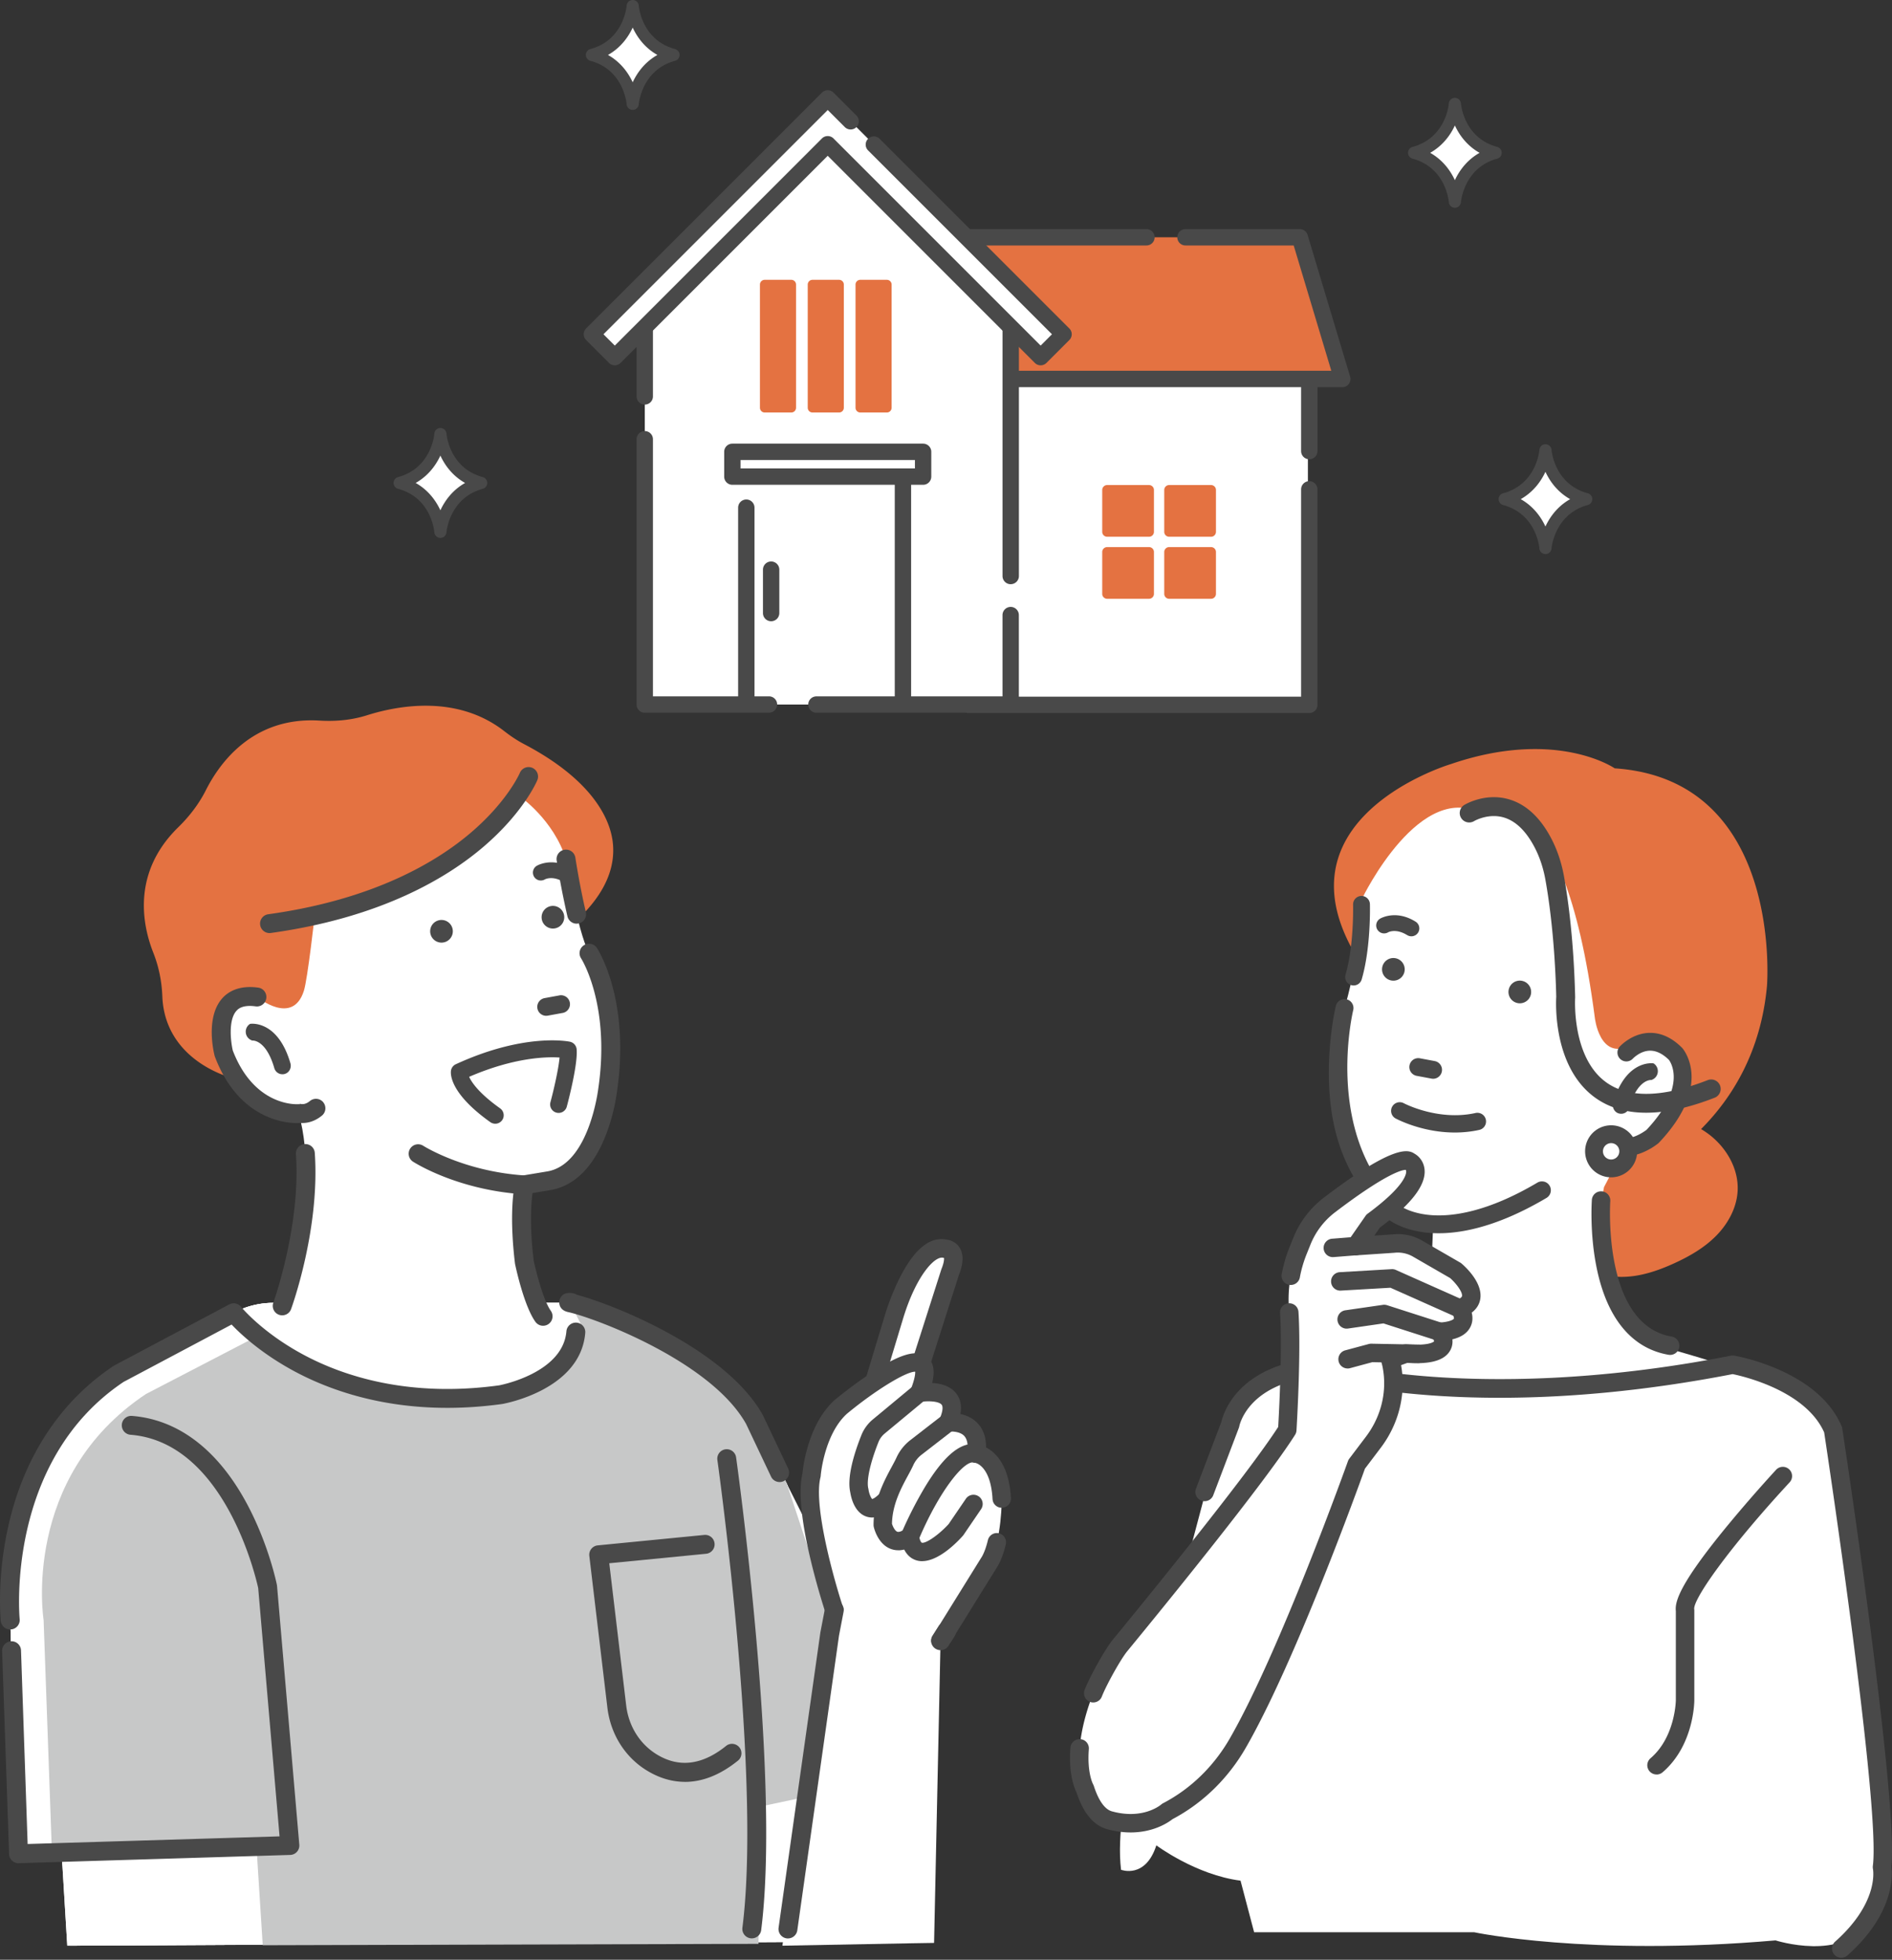
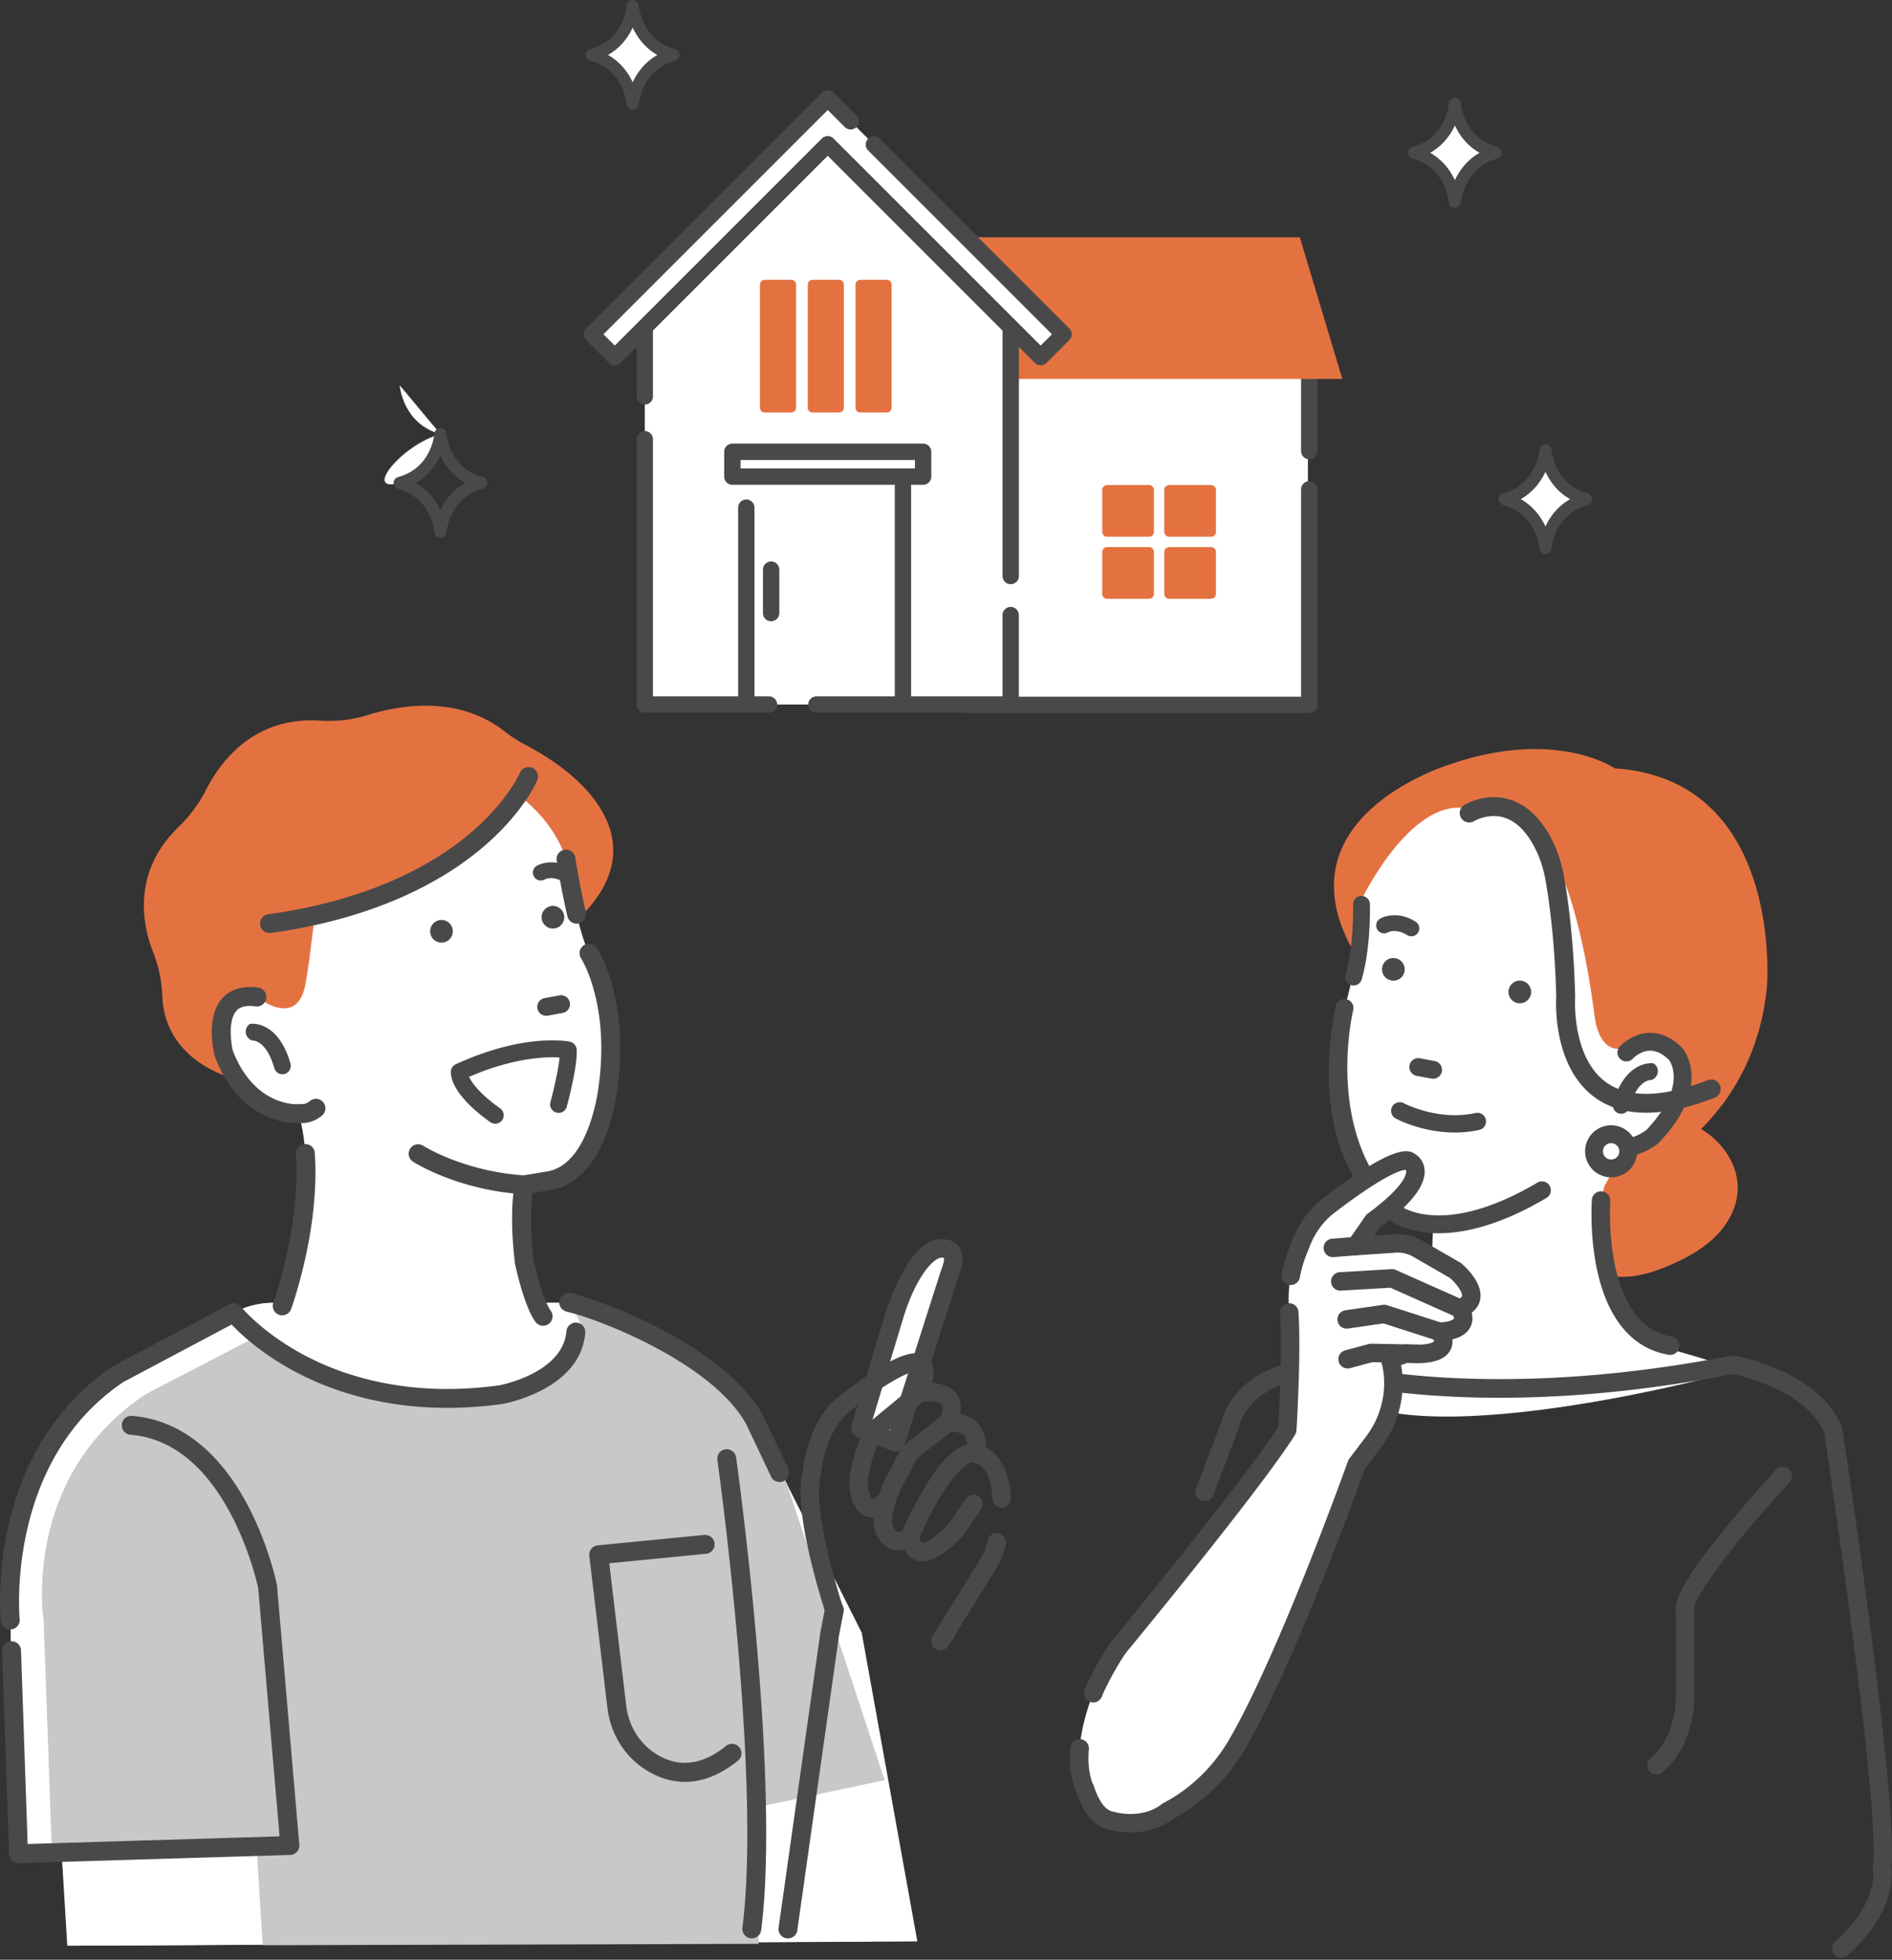
<svg xmlns="http://www.w3.org/2000/svg" width="223" height="231" fill="none">
  <rect width="100%" height="100%" fill="#333333" stroke="none" />
  <path d="M108.127 228.839l-99.873.503-.985-10.824-5.084-.012-.984-27.548s-1.969-19.185 12.79-29.025l13.547-7.196a9.98 9.98 0 014.682-1.168H67.2c-.626-.139.644 0 0 0 3.588.795 17.47 6.069 21.733 13.775l3.824 7.597 8.803 17.493 6.564 36.405h.003z" fill="#fff" />
-   <path d="M102.793 228.839l-94.864.503-.656-10.824-5.084-.012-.985-27.548s-1.968-19.185 12.79-29.025l13.547-7.196a9.98 9.98 0 014.683-1.168h34.98c-.626-.139.644 0 0 0 3.588.795 17.47 6.069 21.733 13.775l3.824 7.597 10.772 30.706-.737 23.192h-.003z" fill="#fff" />
  <path d="M102.793 228.839l-94.864.503-.656-10.824-5.084-.012-.985-27.548s-1.968-19.185 12.79-29.025l13.547-7.196a9.98 9.98 0 014.683-1.168h34.98c-.626-.139.644 0 0 0 3.588.795 17.47 6.069 21.733 13.775l3.824 7.597 10.772 30.706-.737 23.192h-.003z" fill="#fff" />
  <path d="M30.967 229.284l-.736-11.587-22.96.821-1.147-.012-.984-27.548s-2.705-16.797 12.053-26.637l12.79-6.643c11.296 6.643 30.746 11.972 38.99-.573l-1.77-3.536c-.626-.139.643 0 0 0 3.587.795 17.47 6.069 21.733 13.775l3.823 7.597 11.509 34.887-14.677 3.116-.19 16.18-58.434.163v-.003z" fill="#C7C8C8" />
  <path d="M91.887 174.691c-.416 0-.818-.236-1.007-.638l-2.936-6.2c-4.068-7.303-17.63-12.446-20.961-13.192-.017-.002-.035-.008-.052-.011-1.142-.271-1.022-1.209-1.005-1.316.017-.108.212-1.055 1.406-.924.277.029.49.105.65.204 4.348 1.153 17.641 6.439 21.93 14.191.013.02.024.041.033.061l2.953 6.232a1.117 1.117 0 01-1.008 1.593h-.003z" fill="#494949" />
  <path d="M1.202 192.071a1.112 1.112 0 01-1.107-.999c-.02-.204-.495-5.047.883-11.18 1.834-8.171 6.12-14.7 12.4-18.885.031-.02.06-.038.095-.058l13.547-7.196a1.118 1.118 0 011.395.288c.024.03 2.499 3.064 7.467 5.702 4.572 2.432 12.266 5.018 22.953 3.55.39-.076 7.516-1.514 7.924-6.372a1.12 1.12 0 011.203-1.019 1.118 1.118 0 011.019 1.203c-.556 6.683-9.397 8.317-9.773 8.384-.015 0-.026.006-.04.006-11.352 1.563-19.556-1.226-24.44-3.844-3.913-2.1-6.362-4.398-7.43-5.525l-12.727 6.759c-13.96 9.351-12.274 27.77-12.254 27.957a1.114 1.114 0 01-.996 1.22c-.038.003-.075.006-.113.006l-.006.003z" fill="#494949" />
  <path d="M72.165 98.883c-.384-2.341-2.248-6.907-10.422-11.188-.743-.388-1.503-.888-2.324-1.526-5.556-4.31-12.513-3.014-16.165-1.858-1.698.539-3.582.748-5.603.626-7.816-.475-11.742 4.942-13.39 8.212-.78 1.546-1.872 3.014-3.25 4.36-5.515 5.39-4.21 11.575-2.944 14.784.638 1.614.996 3.34 1.066 5.14.268 6.902 6.692 9.59 10.05 10.047.011 0 .023.003.038.003l3.299.338a18.277 18.277 0 0012.245-3.143l21.384-14.781a17.321 17.321 0 002.656-2.237c2.72-2.839 3.852-5.792 3.363-8.777h-.003z" fill="#E47241" />
-   <path d="M155.177 161.499s-8.963-1.281-12.163 10.883l-7.042 26.567s-4.802 13.442-3.841 21.444c0 0 2.871 1.119 4.161-2.88 0 0 4.651 3.486 9.922 4.162l1.602 6.08h25.926s13.442 2.88 35.531.961c0 0 8.002 2.56 10.882-2.239 0 0 2.88-4.802 1.602-12.484l-5.443-43.21s.58-4.802-5.76-7.362l-4.802-2.239s-32.968 6.08-50.575.32v-.003z" fill="#fff" />
  <path d="M190.308 90.558s-6.866-4.75-19.307-.493c0 0-24.549 7.295-8.101 26.844l.468 3.71 21.256 15.676c-1.576 2.968-1.75 6.654-.425 9.747.378.882.876 1.724 1.549 2.411 1.436 1.468 3.573 2.106 5.629 2.053 2.053-.052 4.042-.731 5.914-1.581 1.826-.83 3.597-1.849 5.001-3.279 1.403-1.43 2.422-3.314 2.516-5.315.122-2.612-1.369-5.131-3.469-6.686a10.134 10.134 0 00-.841-.559c3.681-3.698 7.053-9.127 7.766-16.87 0 0 1.981-24.325-17.953-25.652l-.003-.006z" fill="#E47241" />
  <path d="M193.815 158.176c-1.008-.908-7.17-7.015-4.755-18.253l2.463-4.7s5.12-.174 6.119-7.228c0 0 2.673-8.139-5.632-4.691-3.504 1.622-4.037-3.352-4.037-3.352-3.893-29.863-13.023-23.867-13.023-23.867-7.475-4.534-14.374 9.764-14.374 9.764s.015-2.021-.093 3.509c0 0-.882 5.719-2.012 9.456 0 0-4.383 14.033 5.609 23.937 0 0 2.437 1.843 4.828 1.881 0 0-.405 9.648-.376 9.928l-11.805 8.526c7.542 9.511 47.723-1.386 48.212-1.639.082-.029-10.961-3.332-11.124-3.273v.002z" fill="#fff" />
  <path d="M165.865 110.226a.934.934 0 00.99-1.584c-2.318-1.448-4.121-.402-4.196-.356a.935.935 0 00.346 1.727.925.925 0 00.609-.122c.009-.006.911-.498 2.248.338l.003-.003zm13.453 5.375a1.335 1.335 0 10-.372 2.646 1.335 1.335 0 00.372-2.646zm-12.751 9.308a1.053 1.053 0 00.402 1.901l1.75.326c.014 0 .032.006.046.009.262.038.522-.023.74-.174a1.052 1.052 0 00-.402-1.902l-1.75-.326a1.052 1.052 0 00-.786.166zm-1.015-10.464a1.334 1.334 0 00-1.136-1.508 1.333 1.333 0 00-1.508 1.136 1.335 1.335 0 102.644.372zm8.326 16.754c-4.391.955-8.369-1.133-8.433-1.168a1.02 1.02 0 00-.97 1.794c.125.067 2.12 1.13 4.948 1.523 1.456.201 3.133.227 4.889-.155a1.021 1.021 0 10-.434-1.994z" fill="#494949" />
  <path d="M182 139.286a1.052 1.052 0 00-.798.113c-5.987 3.544-10.166 4.033-12.615 3.821-2.452-.21-3.672-1.145-3.794-1.244-8.774-8.421-5.332-22.758-5.297-22.909a1.04 1.04 0 00-.123-.795 1.048 1.048 0 00-1.444-.355 1.037 1.037 0 00-.478.649c-.041.166-1.001 4.161-.798 9.307.274 6.908 2.668 11.782 6.701 15.641l.026.023c.149.131 1.532 1.308 4.342 1.704 2.845.402 7.682.029 14.549-4.036a1.051 1.051 0 00-.274-1.925l.003.006zm-22.733-23.166a.996.996 0 001.229-.676c1.095-3.745.975-8.666.969-8.873a.994.994 0 00-1.019-.964.994.994 0 00-.964 1.02c0 .046.117 4.819-.891 8.261a.99.99 0 00.673 1.229l.003.003zm43.465 11.829a1.12 1.12 0 00-1.445-.635c-5.349 2.085-9.397 2.158-12.03.219-4.042-2.977-3.605-9.881-3.602-9.948 0-.035.003-.073 0-.108-.172-6.966-.9-11.881-1.316-14.19-.289-1.59-.781-3.067-1.465-4.389-1.319-2.548-3.034-4.13-5.096-4.703-2.775-.772-5.102.632-5.198.69a1.112 1.112 0 00-.367 1.526c.317.524 1.002.69 1.529.376.014-.009 1.636-.961 3.465-.44 1.433.408 2.673 1.61 3.69 3.573.582 1.124 1.001 2.388 1.249 3.76.405 2.242 1.109 7.009 1.281 13.8-.049.795-.361 8.253 4.499 11.841 1.66 1.226 3.699 1.837 6.095 1.837 2.397 0 5.05-.588 8.076-1.767.573-.225.856-.868.635-1.442zm14.287 102.815a1.087 1.087 0 01-.723-1.899c5.152-4.578 4.488-8.413 4.459-8.573a1.227 1.227 0 01-.012-.358c.903-6.928-5.323-48.362-5.737-51.09-2.175-4.913-9.519-6.617-10.789-6.876-10.784 2.097-20.006 2.79-27.467 2.79-12.848 0-20.481-2.044-21.925-2.469-3.206.381-5.728 1.496-7.301 3.232-1.2 1.322-1.45 2.566-1.45 2.577a1.552 1.552 0 01-.052.192l-3.041 8.003a1.09 1.09 0 01-2.035-.775l3.011-7.921c.207-.926 1.832-6.523 10.853-7.495.149-.018.3 0 .446.043.044.015 4.604 1.424 12.857 2.082 7.618.606 20.029.679 35.897-2.431a1.13 1.13 0 01.393-.006c.402.07 9.901 1.776 12.662 8.332.035.081.058.168.073.259.274 1.796 6.642 43.812 5.783 51.678.137 1.016.359 5.515-5.177 10.434a1.09 1.09 0 01-.723.274l-.002-.003z" fill="#494949" />
  <path d="M159.792 146.878l2.053-2.953c7.443-5.478 4.339-6.992 4.339-6.992-1.293-.868-6.459 2.784-9.485 5.09a10.13 10.13 0 00-3.25 4.264l-.454 1.13a15.381 15.381 0 00-1.04 7.286l.262 2.629c.321 4.802-.497 11.206-.497 11.206-3.658 5.775-16.101 21.017-19.701 25.399-.917 1.119-2.647 4.296-3.168 5.647-3.014 7.807-.961 11.261-.961 11.261 1.727 5.379 6.074 4.555 9.694 2.67 3.486-1.814 6.34-4.642 8.303-8.049 6.028-10.472 14.013-32.874 14.013-32.874l1.968-2.601c1.689-2.231 2.548-4.997 2.33-7.784-.096-1.229-.352-1.992-.352-1.992l1.872-.672c6.293.465 3.963-2.563 3.963-2.563 4.197-.233 2.382-2.738 2.382-2.738 3.309-1.246-.518-4.487-.518-4.487l-4.45-2.571a4.673 4.673 0 00-2.833-.603l-4.467.3-.003-.003z" fill="#fff" />
  <path d="M128.852 200.673a1.09 1.09 0 01-1.014-1.479c.571-1.48 2.362-4.75 3.343-5.944 3.646-4.441 15.708-19.226 19.474-25.056.09-1.558.498-9.211.218-13.419a1.084 1.084 0 011.014-1.156 1.09 1.09 0 011.156 1.014c.32 4.816-.21 13.602-.233 13.975-.012.183-.07.361-.166.515-3.55 5.603-15.015 19.706-19.779 25.507-.816.993-2.508 4.08-2.997 5.347a1.089 1.089 0 01-1.016.696z" fill="#494949" />
  <path d="M133.255 215.993c-.835 0-1.767-.11-2.786-.393-1.579-.437-2.787-1.893-3.585-4.324-.245-.484-.961-2.184-.717-5.28a1.088 1.088 0 112.17.172c-.221 2.804.489 4.126.495 4.138.041.07.067.131.093.207.387 1.202 1.069 2.696 2.126 2.991 3.652 1.01 5.728-.731 5.815-.804.064-.056.143-.111.216-.149 3.241-1.689 5.961-4.324 7.863-7.627 5.908-10.265 13.85-32.472 13.931-32.697.038-.104.09-.203.157-.291l1.969-2.6c1.555-2.056 2.306-4.558 2.114-7.045-.081-1.06-.297-1.727-.3-1.735a1.093 1.093 0 01.664-1.366l1.873-.673a1.06 1.06 0 01.448-.061c2.755.207 3.221-.338 3.224-.344.006-.069-.096-.326-.21-.48a1.094 1.094 0 01-.111-1.112c.169-.362.522-.606.921-.627 1.266-.069 1.689-.364 1.738-.463.035-.072-.049-.364-.183-.559a1.101 1.101 0 01-.146-.946c.099-.32.338-.58.649-.699.37-.14.615-.315.638-.457.079-.452-.664-1.471-1.406-2.123l-4.363-2.519a3.593 3.593 0 00-2.216-.46l-4.467.3a1.085 1.085 0 01-1.019-.551 1.083 1.083 0 01.052-1.156l2.053-2.953c.067-.099.152-.183.248-.253 4.45-3.276 4.557-4.735 4.534-4.994a1.545 1.545 0 00-.029-.146c-.015-.006-.026-.014-.041-.02h-.006c-.276 0-2.038.227-8.302 4.997a9.027 9.027 0 00-2.901 3.806l-.454 1.13a14.343 14.343 0 00-.798 2.746c-.11.591-.675.978-1.267.871a1.084 1.084 0 01-.87-1.267c.201-1.08.509-2.143.92-3.163l.454-1.129a11.206 11.206 0 013.6-4.724c8.424-6.415 9.988-5.632 10.702-5.16.498.279 1.074.911 1.162 1.861.165 1.843-1.558 4.08-5.266 6.834l-.658.947 2.19-.146a5.702 5.702 0 013.468.746l4.453 2.571c.055.032.111.07.16.111.428.364 2.548 2.271 2.213 4.214-.081.477-.332 1.077-1.004 1.581.119.477.145 1.06-.134 1.645-.355.746-1.063 1.244-2.143 1.503.043.402-.006.841-.242 1.281-.833 1.546-3.23 1.613-5.064 1.494l-.743.268c.061.335.119.743.154 1.214.233 3.017-.669 6.043-2.548 8.524l-1.866 2.467c-.784 2.184-8.23 22.801-14.04 32.892-2.088 3.628-5.075 6.537-8.64 8.419-.463.367-2.193 1.566-4.93 1.566h-.012z" fill="#494949" />
  <path d="M169.678 158.066c-.111 0-.222-.018-.332-.053l-6.288-2.021-4.178.606a1.087 1.087 0 11-.312-2.152l4.429-.641c.163-.023.332-.008.489.041l6.527 2.097a1.087 1.087 0 01-.332 2.123h-.003zm2.383-2.737c-.149 0-.297-.029-.443-.093l-7.735-3.448-5.844.337a1.082 1.082 0 01-1.15-1.022 1.088 1.088 0 011.022-1.15l6.106-.355c.175-.009.347.02.507.093l7.976 3.556a1.088 1.088 0 01-.442 2.079l.003.003zm-13.228 5.975a1.087 1.087 0 01-.28-2.137l2.775-.746a1.21 1.21 0 01.303-.038l5.548.108a1.087 1.087 0 01-.021 2.175h-.02l-5.393-.104-2.624.707a1.07 1.07 0 01-.283.038l-.005-.003zm-1.711-13.125a1.087 1.087 0 01-.087-2.172l2.667-.213a1.086 1.086 0 11.175 2.167l-2.667.213-.088.002v.003zm32.173-12.731a3.61 3.61 0 001.788.786c.749.105 1.564-.009 2.42-.344a7.872 7.872 0 001.937-1.115c.035-.026.064-.058.096-.09 6.395-6.762 2.909-10.964 2.755-11.139l-.053-.058c-1.199-1.197-2.501-1.783-3.864-1.742-2.05.061-3.427 1.573-3.486 1.637a1.051 1.051 0 001.564 1.403c.009-.008.853-.914 1.998-.94.748-.018 1.511.349 2.254 1.08.233.309 2.134 3.171-2.636 8.25-.224.172-2.213 1.637-3.45.635a1.047 1.047 0 00-1.48.154 1.047 1.047 0 00.155 1.48l.002.003z" fill="#494949" />
  <path d="M190.776 131.234a.99.99 0 001.255-.67c.964-3.352 2.522-3.267 2.589-3.262.021 0 .041 0 .061-.011l.105-.05a1.08 1.08 0 00.612-.905 1.085 1.085 0 00-.484-.982.107.107 0 00-.049-.017c-.131-.018-3.262-.402-4.729 4.642-.155.533.131 1.095.64 1.258v-.003zm6.257 26.314c-8.2-1.413-7.248-15.86-7.236-16.005a1.089 1.089 0 00-2.17-.16c-.011.166-.288 4.091.609 8.285 1.243 5.821 4.158 9.286 8.428 10.023a1.092 1.092 0 001.258-.888 1.09 1.09 0 00-.889-1.258v.003zm-1.784 51.611a1.086 1.086 0 01-.708-1.913c2.927-2.508 2.982-6.815 2.982-6.858v-10.484c-.137-1.153.533-3.282 5.827-9.764a168.053 168.053 0 015.987-6.893 1.087 1.087 0 111.596 1.479c-7.076 7.644-11.348 13.704-11.246 14.933.008.059.014.111.014.172v10.562c0 .216-.044 5.338-3.739 8.51a1.092 1.092 0 01-.708.262l-.005-.006z" fill="#494949" />
  <path d="M61.305 93.906s3.934 2.706 5.41 7.38c0 0 1.23 8.116 2.706 11.068 0 0 3.69 5.659 2.213 15.988 0 0-1.395 10.414-6.887 10.824l-2.953.492s-.737 2.953 0 9.101c0 0 .985 4.674 2.213 6.395 0 0-8.363 8.116-30.746-1.229 0 0 4.666-12.825 1.957-22.665 0 0-6.386.771-8.847-7.1 0 0-1.72-8.608 3.935-6.642 0 0 4.176 3.45 5.51-.726.45-1.418 1.295-9.047 1.295-9.047s13.451-1.113 24.191-13.839h.003z" fill="#fff" />
  <path d="M67.965 108.875c-.504 0-.961-.347-1.084-.86a93.382 93.382 0 01-1.266-6.56 1.115 1.115 0 112.204-.335c.006.032.504 3.305 1.232 6.383a1.112 1.112 0 01-1.084 1.369l-.002.003zM33.264 155.04a1.113 1.113 0 01-1.048-1.494c.032-.09 3.247-9.065 2.664-17.502a1.111 1.111 0 011.034-1.188 1.11 1.11 0 011.188 1.034c.617 8.917-2.653 18.032-2.793 18.416a1.114 1.114 0 01-1.048.734h.003zm30.749 1.229a1.12 1.12 0 01-.909-.466c-1.328-1.858-2.292-6.31-2.397-6.814-.005-.032-.011-.064-.014-.096-.25-2.094-.364-4.051-.332-5.821.043-2.409.343-3.635.355-3.684.108-.431.46-.757.897-.83l2.953-.492c4.915-.9 5.952-9.756 5.964-9.846 0-.012 0-.023.006-.035 1.4-9.802-2.01-15.169-2.045-15.222a1.115 1.115 0 111.87-1.217c.16.245 3.896 6.124 2.385 16.739-.073.655-1.308 10.591-7.793 11.779l-2.19.364c-.07.527-.151 1.357-.172 2.484-.029 1.655.073 3.492.31 5.466.273 1.276 1.135 4.692 2.02 5.929a1.116 1.116 0 01-.906 1.762h-.002z" fill="#494949" />
  <path d="M63.615 103.779a.934.934 0 01-.347-1.727c.076-.044 1.881-1.092 4.197.355a.934.934 0 01-.99 1.584c-1.337-.836-2.24-.341-2.249-.338a.925.925 0 01-.608.123l-.003.003zm-10.251 6.138a1.335 1.335 0 11-2.643-.37 1.335 1.335 0 012.643.37zm13.129-1.616a1.335 1.335 0 11-2.644-.372 1.335 1.335 0 012.644.372zM61.8 140.774h-.072c-7.828-.504-12.869-3.731-13.081-3.867a1.114 1.114 0 011.214-1.867c.073.047 4.817 3.049 12.01 3.512a1.114 1.114 0 01-.07 2.225v-.003zm-32.3-20.091a.1.1 0 00-.05.018 1.08 1.08 0 00-.483.981c.027.393.257.734.612.906l.105.049c.017.009.04.015.06.012.068-.006 1.626-.09 2.59 3.262a.995.995 0 001.255.669c.507-.16.795-.725.638-1.258-1.468-5.043-4.596-4.662-4.73-4.641l.003.002z" fill="#494949" />
  <path d="M38.103 129.926a1.115 1.115 0 00-1.57-.151c-.64.527-1.118.352-1.205.311l.032.018-.032.055c-.061-.006-.125-.011-.19-.006-.21.012-5.168.263-7.699-6.322-.221-.926-.574-3.567.428-4.682.166-.187.676-.752 2.283-.525a1.115 1.115 0 00.315-2.207c-2.304-.326-3.588.498-4.258 1.244-1.998 2.227-1.03 6.316-.914 6.776.011.041.023.082.038.119 2.787 7.348 8.285 7.825 9.665 7.825.172 0 .28-.009.311-.009.024 0 .047-.008.07-.011.734.061 1.657-.117 2.569-.865.474-.39.544-1.092.151-1.57h.006z" fill="#494949" />
  <path d="M111.416 147.198s1.669 0 .556 2.784l-6.401 20.035-4.173-1.668 4.031-13.329s2.644-8.623 5.99-7.822h-.003z" fill="#fff" />
  <path d="M105.573 171.103a1.07 1.07 0 01-.402-.078l-4.173-1.669a1.087 1.087 0 01-.635-1.322l4.03-13.329c.03-.096.705-2.28 1.818-4.403 1.662-3.168 3.465-4.575 5.361-4.185a2.06 2.06 0 011.488.877c.536.795.518 1.89-.058 3.349l-6.39 20c-.09.288-.297.524-.57.652-.146.07-.303.105-.463.105l-.006.003zm-2.848-3.392l2.169.867 6.046-18.925.026-.073c.309-.769.315-1.153.3-1.302-.029-.006-.061-.012-.102-.023-.987-.236-3.168 2.094-4.697 7.085l-3.739 12.371h-.003z" fill="#494949" />
-   <path d="M92.215 229.342l6.121-39.564s-3.794-11.447-2.682-15.9c0 0 .387-5.265 3.448-8.049 0 0 12.729-10.559 9.252-1.654 0 0 5.343-.958 3.395 3.495 0 0 3.891-.495 3.335 3.678 0 0 2.711.279 2.99 5.288 0 0 .012 4.855-1.38 7.359l-5.836 9.4-.763 35.618s-.824 0-17.88.329z" fill="#fff" />
  <path d="M117.749 180.734a1.085 1.085 0 00-1.31.801c-.189.786-.419 1.429-.684 1.913l-5.822 9.377a1.072 1.072 0 00-.145.766l2.21.023 5.615-9.045.026-.044c.364-.655.67-1.491.908-2.478a1.087 1.087 0 00-.8-1.31l.002-.003zm-1.526-10.123c.008-1.217-.347-2.195-1.06-2.915-.597-.599-1.325-.891-1.966-1.025.175-.975.006-1.793-.507-2.443-.696-.882-1.846-1.159-2.819-1.214.289-1.197.291-2.426-.661-3.113-1.22-.883-3.209-.28-6.651 2.009-2.164 1.442-4.068 3.017-4.15 3.081-.011.012-.026.02-.038.032-.926.845-1.715 1.954-2.344 3.302-.39.839-.72 1.768-.975 2.761a17.449 17.449 0 00-.475 2.615c-.475 2.027-.157 5.405.94 10.047a86.177 86.177 0 001.722 6.179l2.178-.099a1.045 1.045 0 00-.055-.39c-1.028-3.101-3.51-11.896-2.66-15.294.015-.058.024-.122.03-.184 0-.008.079-1.013.42-2.329.224-.865.506-1.666.84-2.385.502-1.075 1.113-1.949 1.82-2.595 3.309-2.74 6.938-4.968 8.047-4.968h.009c.014.23-.029.83-.524 2.1a1.084 1.084 0 001.199 1.461c.787-.136 2.109-.096 2.444.332.198.254.11.874-.233 1.66a1.089 1.089 0 001.124 1.512c.32-.035 1.255-.018 1.75.486.373.382.501 1.045.378 1.972-.04.302.012.608.21.841.195.23.44.367.737.382.201.043 1.826.524 2.033 4.269a1.08 1.08 0 001.144 1.022 1.083 1.083 0 001.022-1.145c-.215-3.902-1.832-5.396-2.932-5.964h.003z" fill="#494949" />
  <path d="M108.692 184.018a2.31 2.31 0 01-.661-.093c-.69-.201-1.575-.818-1.861-2.603a1.089 1.089 0 01.07-.594 47.464 47.464 0 012.74-5.385c2.365-3.928 4.456-5.579 6.389-5.044a1.084 1.084 0 11-.576 2.091c-1.121-.303-4.01 3.25-6.424 8.874.105.431.236.564.271.573.477.14 2.035-.943 3.174-2.198l2.044-3a1.086 1.086 0 011.794 1.223l-2.085 3.061a.914.914 0 01-.087.11c-.667.749-2.825 2.98-4.788 2.98v.005z" fill="#494949" />
  <path d="M105.873 182.732c-.37 0-.681-.079-.932-.178-1.47-.588-1.907-2.373-1.954-2.574a1.122 1.122 0 01-.026-.236c0-2.889 1.284-5.262 2.135-6.835.227-.422.425-.786.562-1.089a5.48 5.48 0 011.624-2.059l3.804-2.947a1.087 1.087 0 011.523.192 1.088 1.088 0 01-.192 1.523l-3.804 2.947a3.27 3.27 0 00-.975 1.238c-.169.376-.393.789-.632 1.229-.775 1.433-1.832 3.387-1.873 5.667.108.355.356.833.618.935.18.069.504-.035.888-.292a1.086 1.086 0 011.206 1.806c-.766.509-1.43.678-1.972.678v-.005z" fill="#494949" />
  <path d="M102.78 178.87c-.236 0-.472-.041-.699-.122-1.418-.501-1.785-2.33-1.861-2.828-.42-1.817.475-4.668 1.305-6.75a4.648 4.648 0 011.354-1.861l4.784-3.969a1.087 1.087 0 011.529.143c.382.46.321 1.144-.142 1.528l-4.785 3.97c-.32.265-.568.608-.722.993-.976 2.446-1.436 4.545-1.2 5.48.009.038.018.079.023.12.062.442.274.984.434 1.118.073-.018.312-.099.734-.501a1.085 1.085 0 111.491 1.578c-.774.731-1.526 1.101-2.242 1.101h-.003zm-14.17 49.607c-.046 0-.093 0-.142-.008a1.113 1.113 0 01-.964-1.247c1.386-10.885.014-28.87-1.378-42.045a516.5 516.5 0 00-.285-2.621c-.69-6.191-1.281-10.422-1.287-10.466a1.114 1.114 0 112.207-.308c.006.043.603 4.304 1.296 10.53.093.841.19 1.721.285 2.632 1.407 13.291 2.787 31.463 1.375 42.561-.073.562-.55.972-1.104.972h-.003zM64.566 119.716l1.753-.32.046-.009c.257-.058.48-.209.63-.428a1.052 1.052 0 00-1.054-1.631l-1.754.321a1.05 1.05 0 10.379 2.067zm3.4 3.967a.996.996 0 00-.786-.891c-.216-.047-5.356-1.072-13.454 2.65a.997.997 0 00-.574.774c-.055.42-.093 2.685 4.642 6.055.192.136.428.2.664.18h.017a.998.998 0 00.71-.413 1.001 1.001 0 00-.235-1.392c-2.49-1.771-3.355-3.058-3.655-3.719 5.341-2.309 9.153-2.374 10.659-2.275-.146 1.541-.763 4.104-1.078 5.271a.998.998 0 001.928.519c.134-.501 1.316-4.96 1.162-6.759zm-36.199-13.699a1.117 1.117 0 01-1.104-.961 1.116 1.116 0 01.95-1.258c12.431-1.724 19.837-6.17 23.858-9.595 4.342-3.698 5.787-7.033 5.801-7.068a1.115 1.115 0 012.059.86c-.064.15-1.599 3.765-6.284 7.795-4.255 3.661-12.068 8.402-25.126 10.216a1.385 1.385 0 01-.154.011zM2.184 219.622a1.115 1.115 0 01-1.112-1.077L.25 194.613c-.02-.614.46-1.13 1.074-1.153.612-.024 1.13.46 1.153 1.074l.78 22.822 29.693-.902-2.517-29.261c-.232-1.08-3.91-17.196-15.052-18.075a1.114 1.114 0 01-1.022-1.2 1.108 1.108 0 011.2-1.022c5.495.434 10.198 4.053 13.605 10.469 2.507 4.723 3.433 9.254 3.471 9.446a.897.897 0 01.018.123l2.623 30.501a1.108 1.108 0 01-1.075 1.209l-31.977.972H2.19l-.006.006zm90.689 8.867a1.114 1.114 0 01-1.104-1.273l4.919-34.764c0-.018.006-.035.008-.056l.545-2.833a1.112 1.112 0 011.305-.882c.605.116.998.701.882 1.304l-.539 2.805-4.915 34.738a1.115 1.115 0 01-1.101.958v.003zm17.983-33.981a1.115 1.115 0 01-.941-1.712l.708-1.113a1.114 1.114 0 011.881 1.194l-.708 1.113a1.115 1.115 0 01-.943.518h.003z" fill="#494949" />
  <path d="M80.73 210.03c-1.831 0-3.395-.647-4.61-1.413-2.512-1.587-4.163-4.26-4.53-7.33l-2.13-17.892a1.11 1.11 0 011-1.24l12.545-1.229a1.11 1.11 0 011.217 1.002 1.112 1.112 0 01-.999 1.217l-11.412 1.118 1.995 16.762c.285 2.403 1.564 4.482 3.509 5.711 2.653 1.674 5.442 1.348 8.296-.967a1.115 1.115 0 011.404 1.73c-2.303 1.872-4.43 2.533-6.281 2.536l-.003-.005z" fill="#494949" />
  <path d="M191.895 135.989a2.018 2.018 0 01-2.277 1.716 2.018 2.018 0 01-1.715-2.278 2.018 2.018 0 012.277-1.715 2.018 2.018 0 011.715 2.277z" fill="#fff" />
  <path d="M189.486 138.628a2.954 2.954 0 01-2.508-3.335 2.955 2.955 0 013.335-2.507 2.954 2.954 0 012.507 3.334 2.954 2.954 0 01-3.334 2.508zm.565-3.993a1.083 1.083 0 10-.302 2.144 1.083 1.083 0 00.302-2.144z" fill="#494949" />
  <path d="M189.468 138.744a3.071 3.071 0 01-2.61-3.465 3.067 3.067 0 112.61 3.465zm.827-5.841a2.836 2.836 0 00-3.201 2.408 2.835 2.835 0 002.409 3.2 2.835 2.835 0 003.2-2.408 2.835 2.835 0 00-2.408-3.2zm-.565 3.992a1.201 1.201 0 01-1.02-1.357 1.201 1.201 0 012.377.338 1.201 1.201 0 01-1.357 1.019zm.303-2.143a.966.966 0 00-1.092.821.963.963 0 00.821 1.089.963.963 0 001.089-.821.963.963 0 00-.821-1.089h.003z" fill="#494949" />
  <path d="M114.059 84.003h40.096V42.805h-40.096v41.198z" fill="#fff" />
  <path d="M154.318 84.05h-40.096a.963.963 0 01-.964-.965V41.888c0-.533.431-.964.964-.964h40.096c.533 0 .964.43.964.964v11.284a.963.963 0 11-1.927 0V42.855h-38.166V82.12h38.166V57.68a.963.963 0 111.927 0v25.404a.963.963 0 01-.964.964z" fill="#494949" />
  <path d="M153.201 27.968h-49.517v16.7h54.529l-5.012-16.7z" fill="#E47241" />
-   <path d="M158.212 45.636h-54.529a.963.963 0 01-.964-.964V27.97c0-.533.431-.964.964-.964h31.445a.963.963 0 010 1.928h-30.481v14.77h52.266l-4.432-14.77h-12.755a.963.963 0 110-1.928h13.471c.425 0 .801.28.923.687l5.012 16.701a.965.965 0 01-.926 1.243l.006-.002z" fill="#494949" />
  <path d="M98.897 16.785v-2.487l-1.337 1.244-1.337-1.244v2.487L75.996 35.624v47.42h43.128v-47.42L98.897 16.785z" fill="#fff" />
  <path d="M119.126 68.862a.963.963 0 01-.964-.964V36.046L98.241 17.493a.974.974 0 01-.309-.708v-.352a.965.965 0 01-.743 0v.352c0 .268-.11.524-.308.708L76.959 36.046v10.681a.963.963 0 11-1.928 0V35.624a.96.96 0 01.309-.708l19.922-18.553v-2.068a.966.966 0 011.622-.707l.678.632.679-.632a.966.966 0 011.622.708v2.067l19.921 18.553c.196.184.309.44.309.708v32.271a.963.963 0 01-.964.964l-.003.003zm0 15.149h-22.9a.963.963 0 110-1.928h21.934v-9.58a.963.963 0 111.927 0V83.05a.963.963 0 01-.964.964l.003-.003zm-28.486 0H75.995a.963.963 0 01-.964-.963V51.775a.963.963 0 111.928 0V82.08h13.678a.963.963 0 110 1.927l.003.003z" fill="#494949" />
  <path d="M125.358 39.395L100.261 14.3l-2.7-2.7-27.795 27.796 2.7 2.7 25.096-25.097 25.099 25.097 2.697-2.7z" fill="#fff" />
  <path d="M72.463 43.061a.952.952 0 01-.681-.282l-2.7-2.7a.969.969 0 010-1.366L96.88 10.917a.963.963 0 011.362 0l2.7 2.7a.968.968 0 010 1.365.969.969 0 01-1.366 0l-2.015-2.015-26.433 26.434 1.334 1.333L96.876 16.32a.968.968 0 011.365 0l24.415 24.415 1.334-1.334-21.675-21.674a.97.97 0 010-1.366.969.969 0 011.366 0l22.356 22.356a.962.962 0 010 1.363l-2.699 2.7a.969.969 0 01-1.366 0L97.557 18.363 73.142 42.78a.961.961 0 01-.681.282h.002z" fill="#494949" />
  <path d="M135.428 57.756h-4.936v4.936h4.936v-4.936z" fill="#E47241" />
  <path d="M135.43 63.268h-4.936a.58.58 0 01-.58-.58v-4.935c0-.32.259-.58.58-.58h4.936c.32 0 .579.26.579.58v4.936a.58.58 0 01-.579.58zm-4.357-1.159h3.777v-3.777h-3.777v3.777zm11.668-4.353h-4.936v4.936h4.936v-4.936z" fill="#E47241" />
  <path d="M142.738 63.268h-4.936a.579.579 0 01-.579-.58v-4.935c0-.32.259-.58.579-.58h4.936c.321 0 .58.26.58.58v4.936a.58.58 0 01-.58.58zm-4.353-1.159h3.777v-3.777h-3.777v3.777zm-2.957 2.956h-4.936V70h4.936v-4.936z" fill="#E47241" />
  <path d="M135.43 70.58h-4.936a.58.58 0 01-.58-.58v-4.935c0-.32.259-.58.58-.58h4.936c.32 0 .579.26.579.58V70a.58.58 0 01-.579.58zm-4.357-1.159h3.777v-3.777h-3.777v3.777zm11.668-4.356h-4.936V70h4.936v-4.936z" fill="#E47241" />
  <path d="M142.738 70.58h-4.936a.579.579 0 01-.579-.58v-4.935c0-.32.259-.58.579-.58h4.936c.321 0 .58.26.58.58V70a.58.58 0 01-.58.58zm-4.353-1.159h3.777v-3.777h-3.777v3.777z" fill="#E47241" />
  <path d="M108.802 53.253H86.32v2.924h22.482v-2.924z" fill="#fff" />
  <path d="M108.801 57.144H86.319a.963.963 0 01-.963-.964v-2.924c0-.532.43-.964.963-.964h22.482c.533 0 .964.431.964.964v2.924a.963.963 0 01-.964.964zm-21.515-1.93h20.551v-.994h-20.55v.993zm.678 28.25A.963.963 0 0187 82.5V59.84a.963.963 0 111.928 0V82.5a.963.963 0 01-.964.964z" fill="#494949" />
  <path d="M106.425 83.644a.963.963 0 01-.964-.964V56.36a.963.963 0 111.928 0v26.32a.963.963 0 01-.964.964zM90.89 73.228a.963.963 0 01-.964-.964v-5.117a.963.963 0 111.928 0v5.117a.963.963 0 01-.964.964z" fill="#494949" />
  <path d="M93.263 32.982h-3.13a.562.562 0 00-.563.563V48.06c0 .31.252.562.562.562h3.13a.562.562 0 00.563-.562V33.544a.562.562 0 00-.562-.562zm5.633 0h-3.13a.562.562 0 00-.563.563V48.06c0 .31.252.562.562.562h3.13a.562.562 0 00.563-.562V33.544a.562.562 0 00-.562-.562zm5.632 0h-3.13a.562.562 0 00-.562.563V48.06c0 .31.252.562.562.562h3.13a.562.562 0 00.563-.562V33.544a.563.563 0 00-.563-.562z" fill="#E47241" />
  <path d="M182.154 53.079s-.338 4.548-4.802 5.76c4.467 1.211 4.802 5.76 4.802 5.76s.337-4.549 4.802-5.76c-4.467-1.212-4.802-5.76-4.802-5.76z" fill="#fff" />
  <path d="M182.155 65.312a.713.713 0 01-.713-.664c-.015-.163-.37-4.062-4.275-5.119a.717.717 0 010-1.386c3.905-1.057 4.263-4.957 4.275-5.123a.716.716 0 011.427 0c.014.166.372 4.066 4.275 5.123a.718.718 0 010 1.386c-3.932 1.066-4.272 5.079-4.275 5.12a.716.716 0 01-.714.663zm-2.915-6.476c1.506.85 2.394 2.108 2.912 3.224.519-1.116 1.407-2.37 2.912-3.224-1.508-.85-2.393-2.108-2.912-3.224-.518 1.115-1.406 2.37-2.912 3.224z" fill="#494949" />
  <path d="M74.572.72s-.338 4.548-4.803 5.76c4.468 1.21 4.803 5.76 4.803 5.76s.337-4.55 4.802-5.76C74.906 5.267 74.572.72 74.572.72z" fill="#fff" />
  <path d="M74.573 12.953a.713.713 0 01-.713-.664c-.015-.163-.37-4.062-4.275-5.12a.717.717 0 010-1.386C73.49 4.726 73.848.827 73.86.661A.717.717 0 0174.573 0c.373 0 .684.288.714.661.014.166.372 4.065 4.274 5.122a.717.717 0 010 1.387c-3.93 1.065-4.272 5.078-4.274 5.12a.715.715 0 01-.714.663zm-2.912-6.476c1.506.853 2.394 2.108 2.912 3.223.519-1.115 1.407-2.37 2.912-3.223-1.508-.85-2.394-2.109-2.912-3.224-.518 1.115-1.406 2.37-2.912 3.224z" fill="#494949" />
-   <path d="M51.911 51.166s-.337 4.548-4.802 5.76c4.468 1.211 4.802 5.76 4.802 5.76s.338-4.549 4.803-5.76c-4.468-1.212-4.803-5.76-4.803-5.76z" fill="#fff" />
+   <path d="M51.911 51.166s-.337 4.548-4.802 5.76s.338-4.549 4.803-5.76c-4.468-1.212-4.803-5.76-4.803-5.76z" fill="#fff" />
  <path d="M51.91 63.402a.713.713 0 01-.714-.664c-.015-.163-.37-4.062-4.275-5.12a.717.717 0 010-1.385c3.905-1.057 4.263-4.957 4.275-5.123a.717.717 0 01.713-.66c.373 0 .684.287.714.66.014.166.372 4.066 4.275 5.123a.718.718 0 010 1.386c-3.932 1.066-4.273 5.078-4.276 5.12a.715.715 0 01-.713.663zm-2.916-6.476c1.506.85 2.394 2.108 2.912 3.223.519-1.115 1.407-2.37 2.912-3.223-1.508-.85-2.393-2.109-2.912-3.224-.518 1.115-1.406 2.37-2.912 3.224z" fill="#494949" />
  <path d="M171.482 12.254s-.338 4.549-4.802 5.76c4.467 1.212 4.802 5.76 4.802 5.76s.338-4.549 4.802-5.76c-4.467-1.211-4.802-5.76-4.802-5.76z" fill="#fff" />
  <path d="M171.479 24.488a.713.713 0 01-.713-.664c-.015-.163-.37-4.063-4.275-5.12a.717.717 0 010-1.386c3.905-1.057 4.263-4.956 4.275-5.122a.717.717 0 01.713-.661c.373 0 .685.288.714.66.014.167.373 4.066 4.275 5.123a.718.718 0 010 1.386c-3.932 1.066-4.272 5.079-4.275 5.12a.716.716 0 01-.714.664zm-2.912-6.474c1.506.85 2.394 2.108 2.912 3.224.519-1.116 1.407-2.37 2.912-3.224-1.508-.85-2.393-2.108-2.912-3.224-.518 1.116-1.406 2.37-2.912 3.224z" fill="#494949" />
</svg>